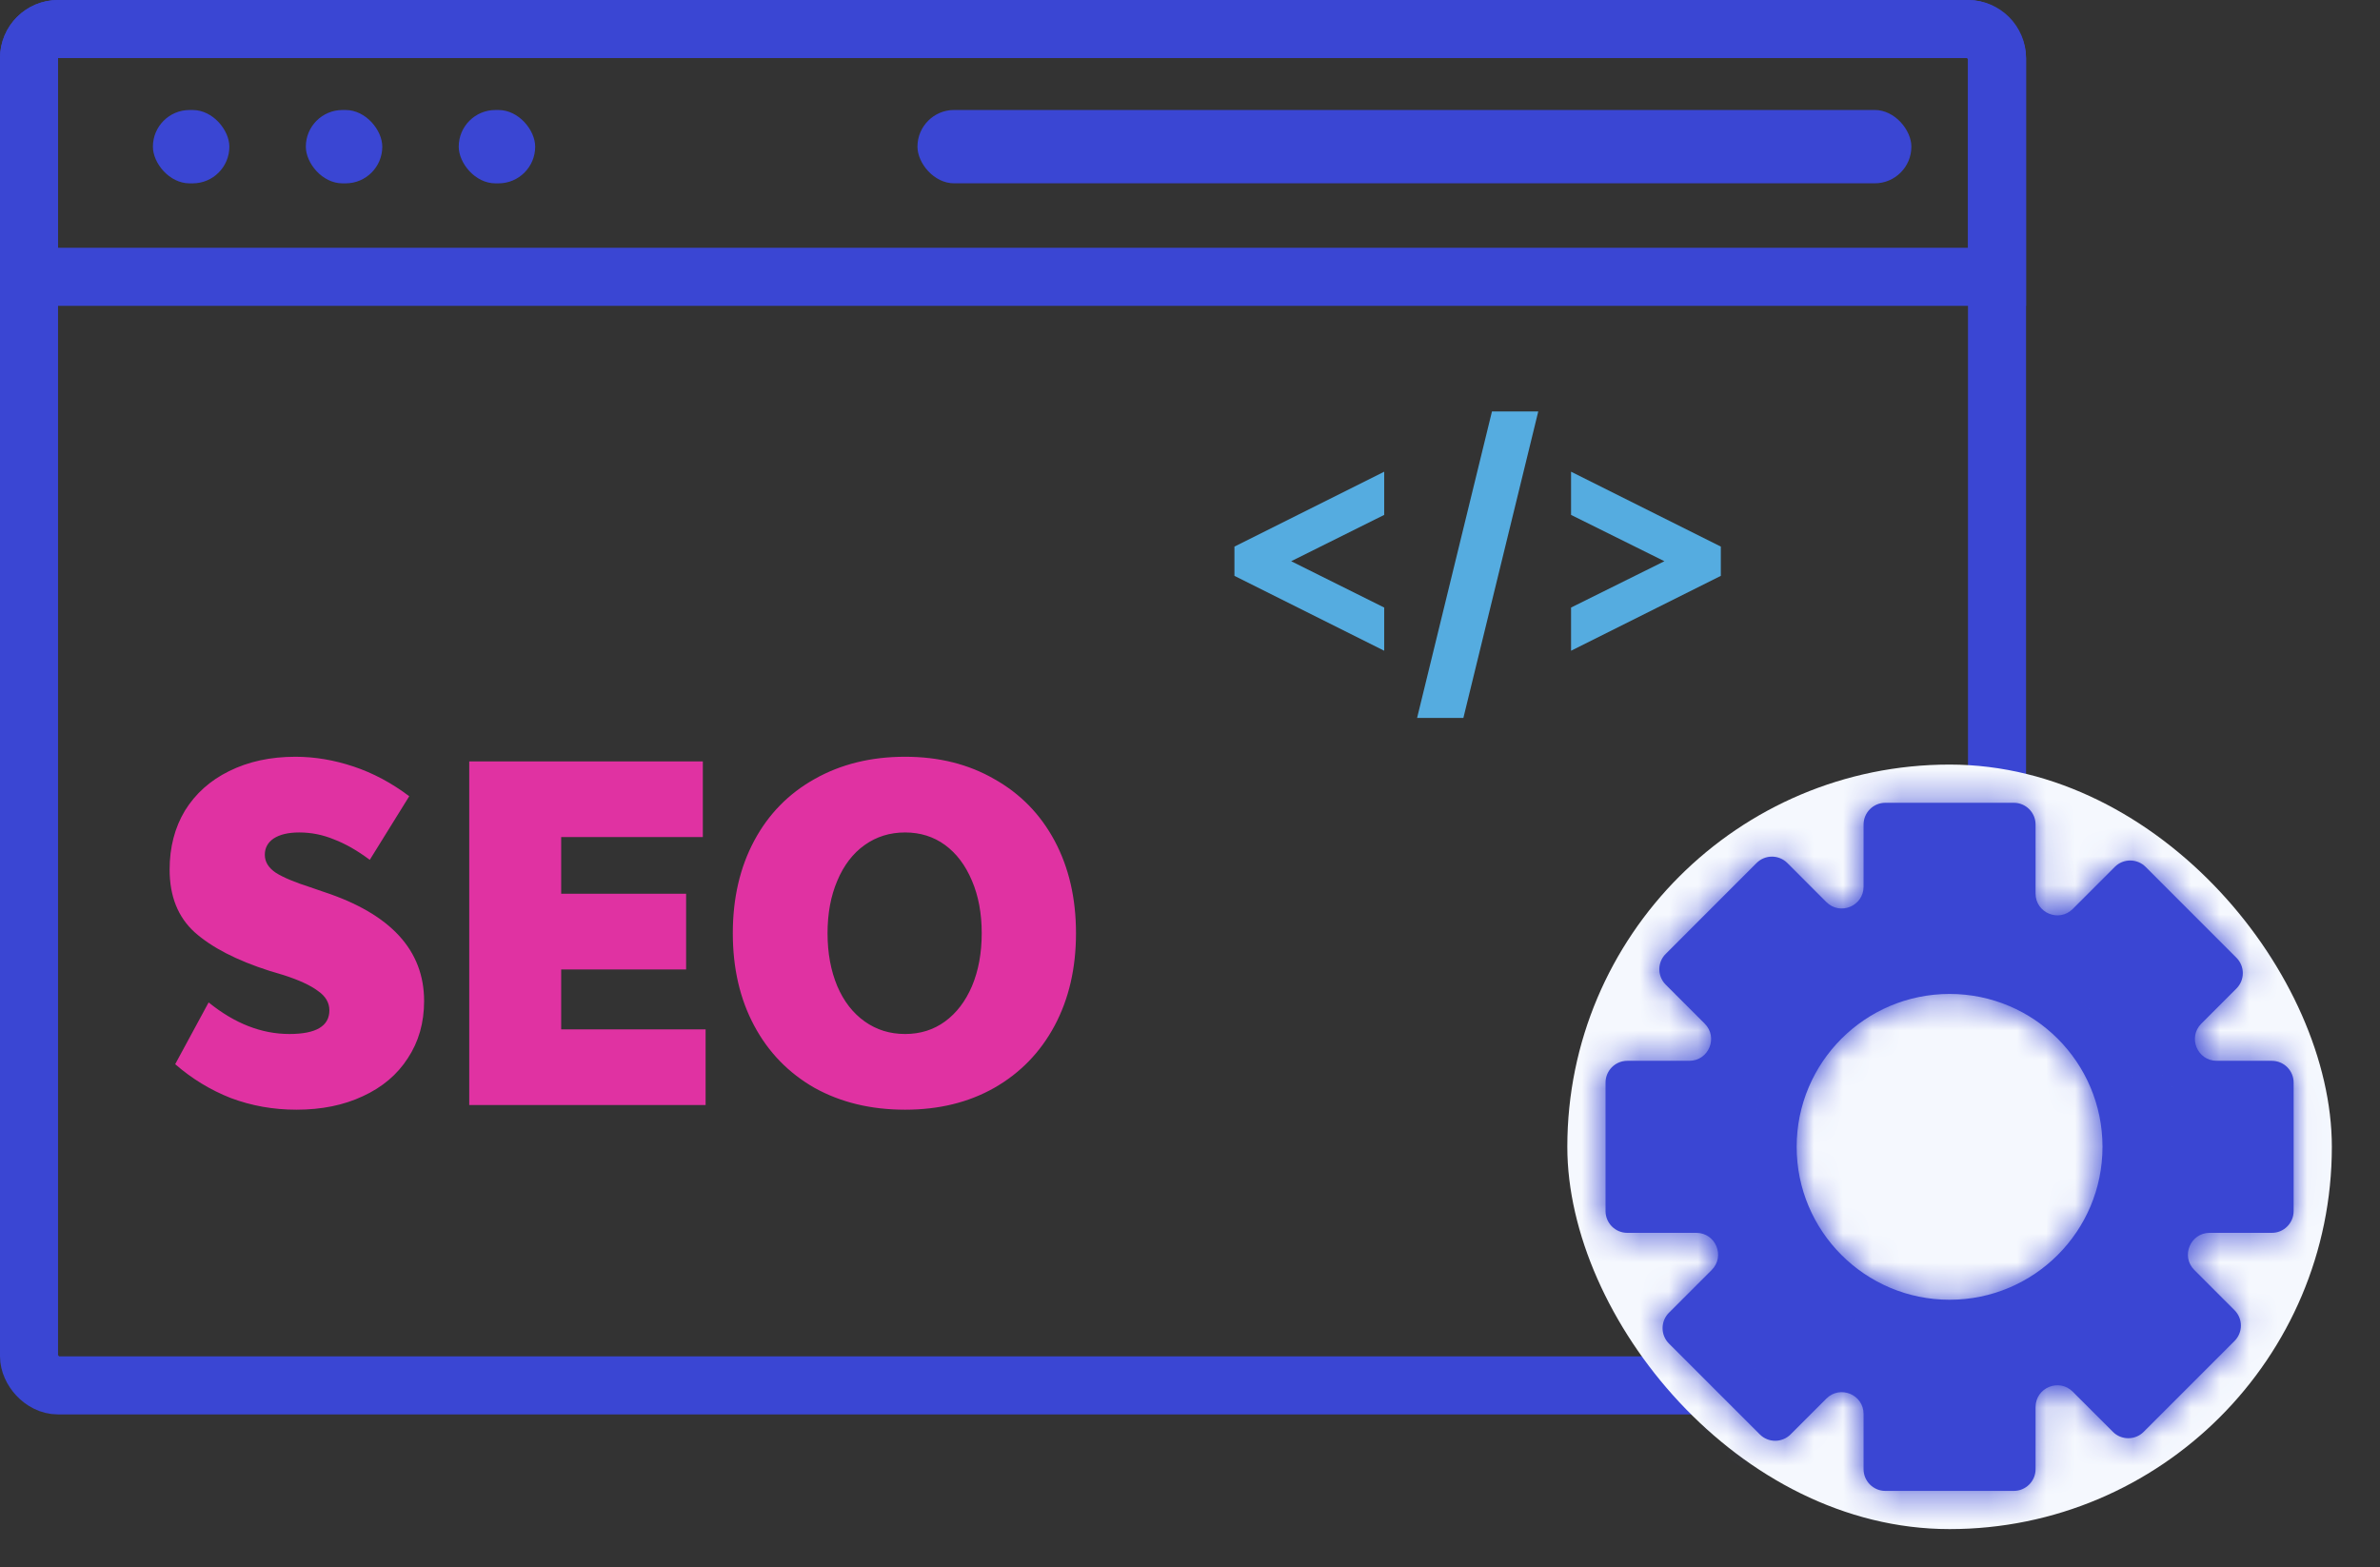
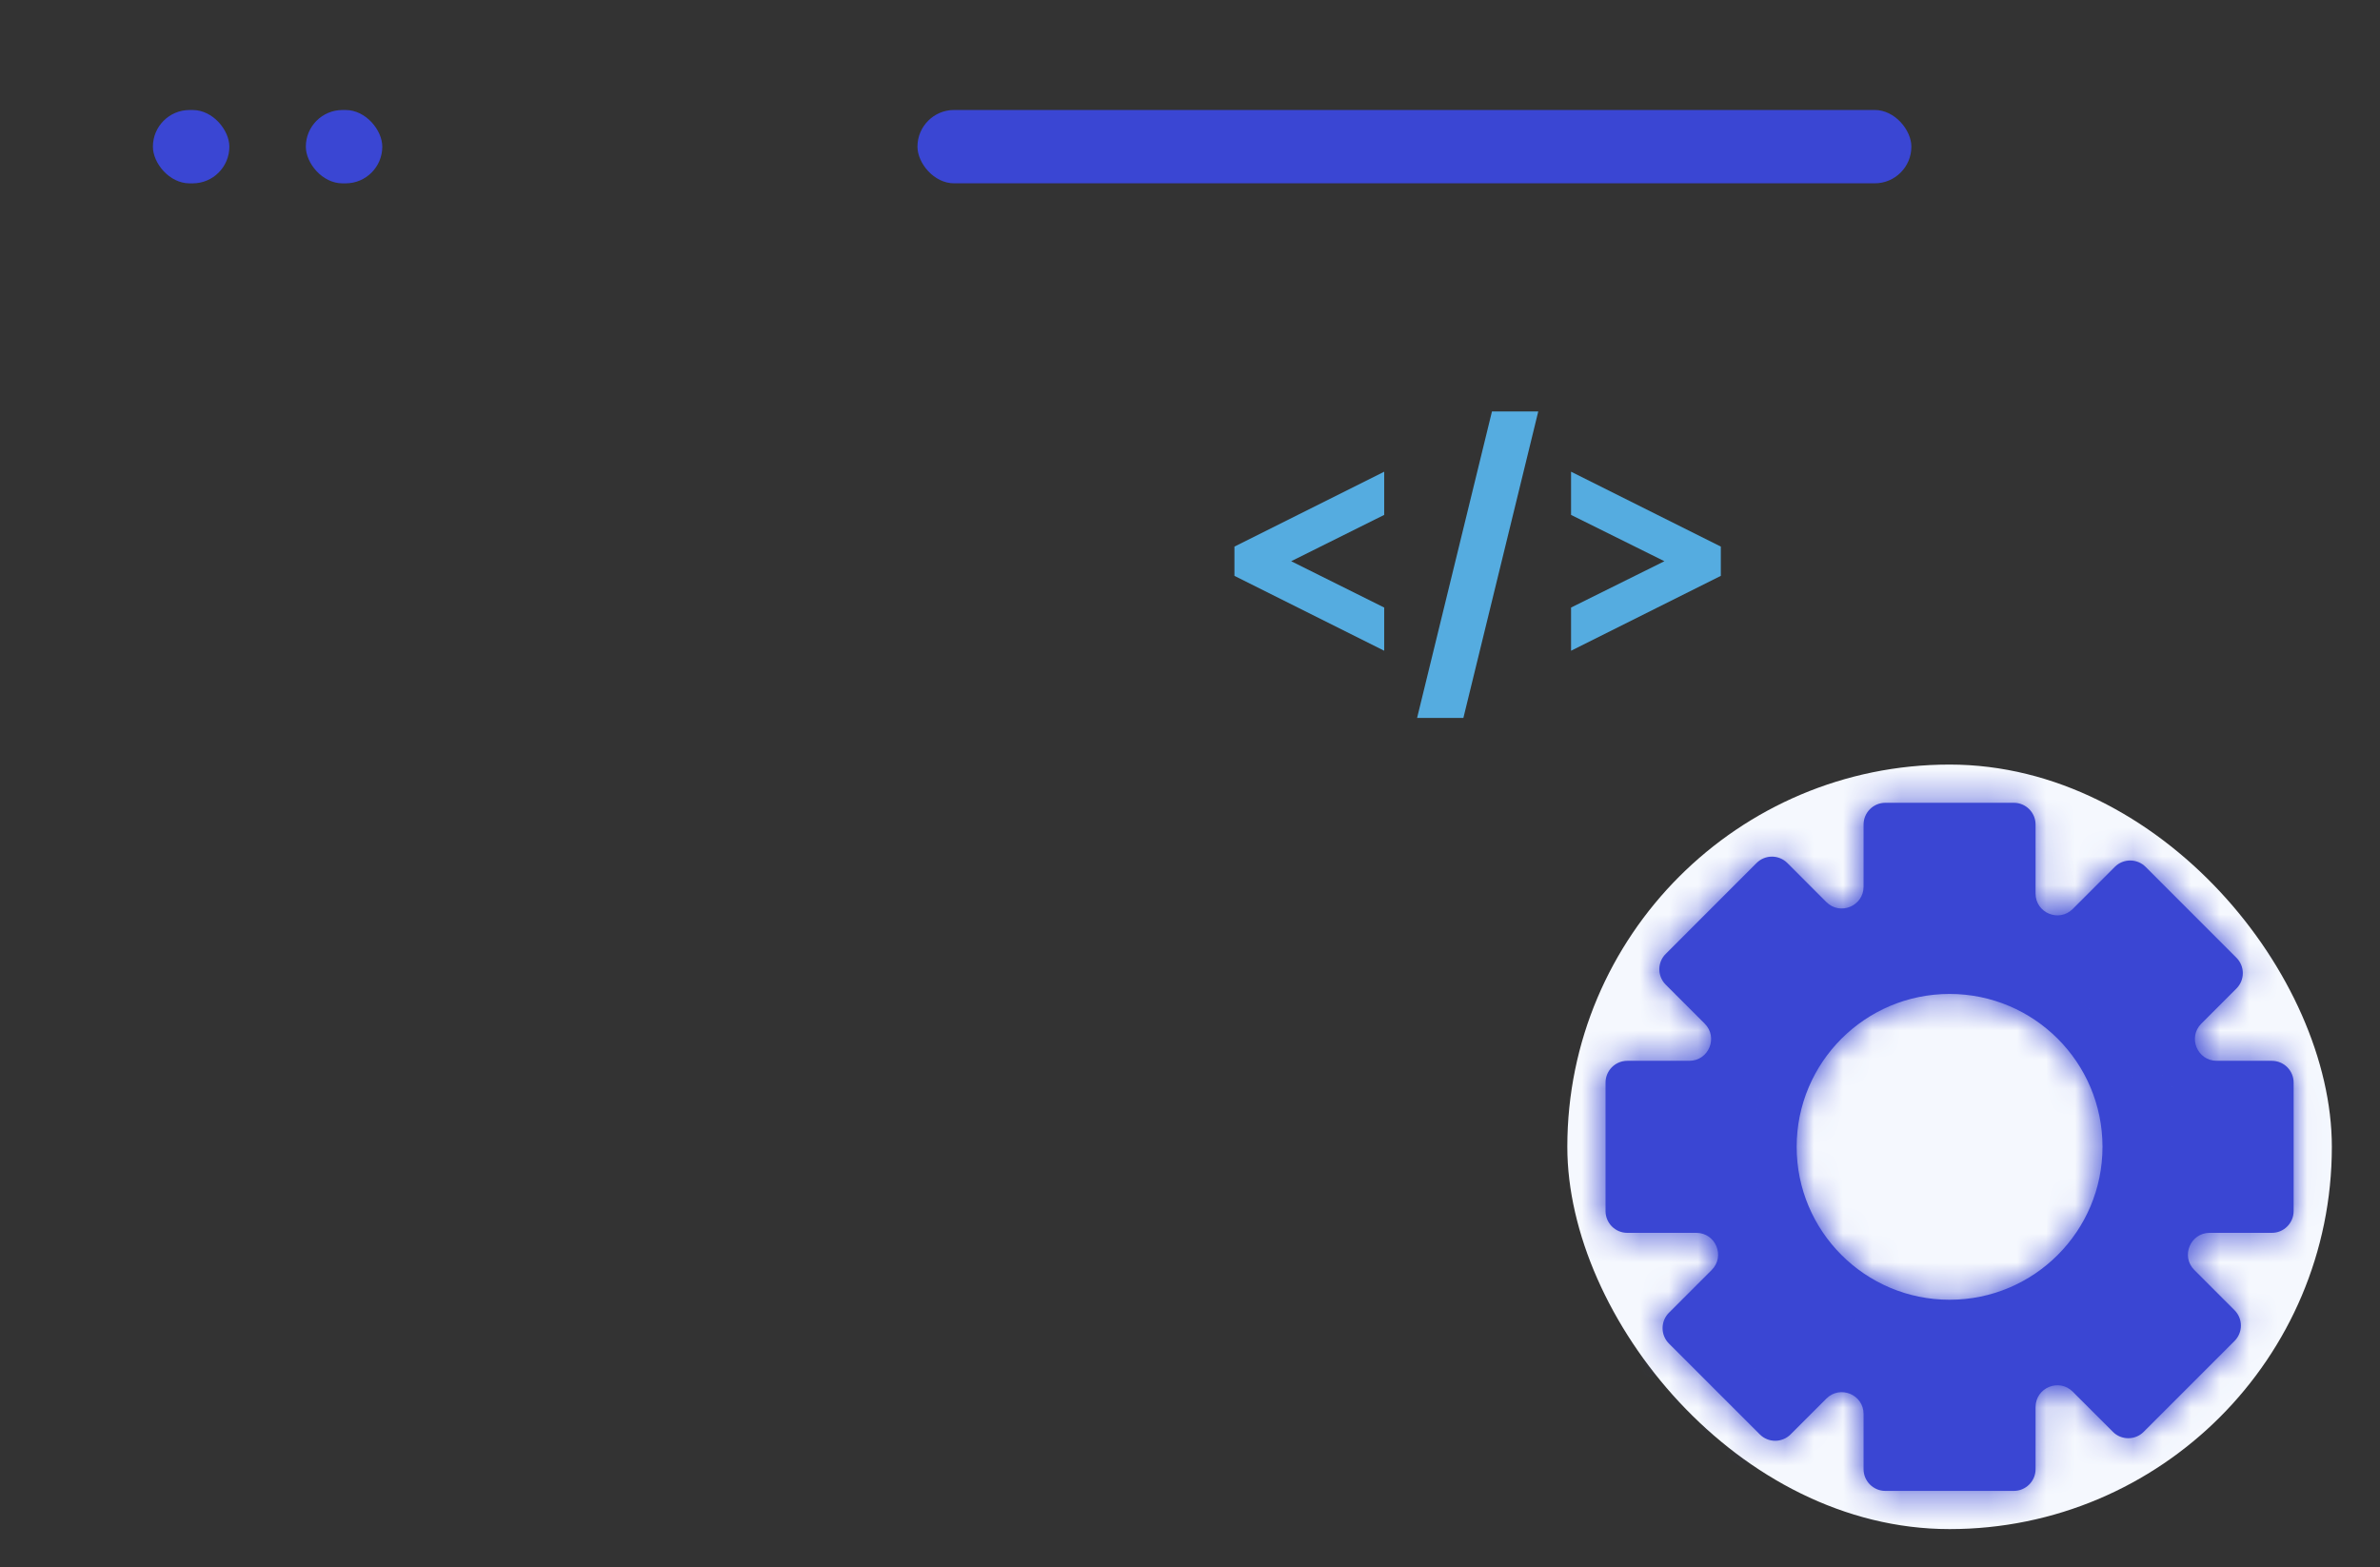
<svg xmlns="http://www.w3.org/2000/svg" width="82" height="54" viewBox="0 0 82 54" fill="none">
  <rect x="0" y="0" width="82" height="54" fill="#333333" stroke="none" />
-   <rect x="1" y="1" width="67.805" height="46.732" rx="1" stroke="#3A46D3" stroke-width="2" />
-   <path d="M1 2C1 1.448 1.448 1 2 1H67.805C68.357 1 68.805 1.448 68.805 2V9.537H1V2Z" stroke="#3A46D3" stroke-width="2" />
  <rect x="5.268" y="3.79" width="2.634" height="2.527" rx="1.263" fill="#3A46D3" />
  <rect x="10.537" y="3.79" width="2.634" height="2.527" rx="1.263" fill="#3A46D3" />
-   <rect x="15.805" y="3.79" width="2.634" height="2.527" rx="1.263" fill="#3A46D3" />
  <rect x="31.61" y="3.789" width="34.244" height="2.527" rx="1.263" fill="#3A46D3" />
-   <path d="M10.212 38.233C9.423 38.233 8.671 38.1 7.956 37.833C7.252 37.556 6.612 37.167 6.036 36.665L7.188 34.537C8.084 35.263 9.012 35.625 9.972 35.625C10.889 35.625 11.348 35.353 11.348 34.809C11.348 34.543 11.215 34.319 10.948 34.137C10.692 33.945 10.297 33.764 9.764 33.593L9.284 33.449C8.153 33.087 7.295 32.644 6.708 32.121C6.132 31.599 5.844 30.879 5.844 29.961C5.844 29.193 6.02 28.516 6.372 27.929C6.735 27.343 7.241 26.889 7.892 26.569C8.553 26.239 9.316 26.073 10.18 26.073C10.841 26.073 11.508 26.185 12.18 26.409C12.852 26.633 13.492 26.975 14.1 27.433L12.74 29.625C12.313 29.305 11.903 29.071 11.508 28.921C11.124 28.761 10.724 28.681 10.308 28.681C9.935 28.681 9.641 28.751 9.428 28.889C9.225 29.028 9.124 29.215 9.124 29.449C9.124 29.695 9.252 29.903 9.508 30.073C9.764 30.233 10.159 30.399 10.692 30.569L11.156 30.729C13.46 31.487 14.612 32.74 14.612 34.489C14.612 35.236 14.425 35.892 14.052 36.457C13.689 37.023 13.172 37.46 12.5 37.769C11.839 38.079 11.076 38.233 10.212 38.233ZM19.335 35.465H24.311V38.073H16.167V26.233H24.215V28.841H19.335V30.793H23.639V33.401H19.335V35.465ZM31.184 38.233C30.01 38.233 28.97 37.983 28.064 37.481C27.168 36.969 26.474 36.255 25.984 35.337C25.493 34.42 25.248 33.359 25.248 32.153C25.248 30.948 25.493 29.887 25.984 28.969C26.474 28.052 27.168 27.343 28.064 26.841C28.97 26.329 30.01 26.073 31.184 26.073C32.346 26.073 33.37 26.329 34.256 26.841C35.152 27.343 35.845 28.052 36.336 28.969C36.826 29.887 37.072 30.948 37.072 32.153C37.072 33.359 36.826 34.42 36.336 35.337C35.845 36.255 35.152 36.969 34.256 37.481C33.37 37.983 32.346 38.233 31.184 38.233ZM31.184 35.625C31.706 35.625 32.165 35.481 32.56 35.193C32.954 34.905 33.264 34.5 33.488 33.977C33.712 33.444 33.824 32.836 33.824 32.153C33.824 31.471 33.712 30.868 33.488 30.345C33.264 29.812 32.954 29.401 32.56 29.113C32.165 28.825 31.706 28.681 31.184 28.681C30.661 28.681 30.197 28.825 29.792 29.113C29.386 29.401 29.072 29.812 28.848 30.345C28.624 30.868 28.512 31.471 28.512 32.153C28.512 32.836 28.624 33.444 28.848 33.977C29.072 34.5 29.386 34.905 29.792 35.193C30.197 35.481 30.661 35.625 31.184 35.625Z" fill="#E032A2" />
  <path d="M47.691 16.252V17.74L44.486 19.336L47.691 20.932V22.42L42.531 19.84V18.832L47.691 16.252ZM48.824 24.736L51.404 14.176H52.999L50.419 24.736H48.824ZM54.129 16.252L59.289 18.832V19.84L54.129 22.42V20.932L57.345 19.336L54.129 17.74V16.252Z" fill="#55ACE0" />
  <rect x="54" y="26.342" width="26.341" height="26.341" rx="13.171" fill="#F5F8FE" />
  <mask id="path-10-inside-1_11548_20485" fill="white">
    <path fill-rule="evenodd" clip-rule="evenodd" d="M64.207 28.409C64.207 27.995 64.543 27.659 64.957 27.659H69.383C69.798 27.659 70.133 27.995 70.133 28.409V30.786C70.133 31.454 70.941 31.789 71.414 31.317L72.863 29.867C73.156 29.574 73.631 29.574 73.924 29.867L77.054 32.998C77.347 33.291 77.347 33.765 77.054 34.058L75.844 35.268C75.371 35.741 75.706 36.549 76.374 36.549H78.274C78.688 36.549 79.024 36.885 79.024 37.299V41.726C79.024 42.14 78.688 42.476 78.274 42.476H76.133C75.465 42.476 75.13 43.283 75.603 43.756L76.988 45.141C77.281 45.434 77.281 45.909 76.988 46.202L73.858 49.332C73.565 49.625 73.09 49.625 72.797 49.332L71.414 47.949C70.941 47.476 70.133 47.811 70.133 48.479V50.617C70.133 51.031 69.798 51.367 69.383 51.367H64.957C64.543 51.367 64.207 51.031 64.207 50.617V48.716C64.207 48.048 63.399 47.713 62.926 48.186L61.692 49.42C61.399 49.713 60.925 49.713 60.632 49.42L57.501 46.29C57.209 45.997 57.209 45.522 57.501 45.229L58.974 43.756C59.447 43.283 59.112 42.476 58.444 42.476H56.067C55.653 42.476 55.317 42.14 55.317 41.726V37.299C55.317 36.885 55.653 36.549 56.067 36.549H58.203C58.871 36.549 59.206 35.741 58.733 35.268L57.39 33.925C57.097 33.632 57.097 33.157 57.39 32.865L60.52 29.734C60.813 29.441 61.288 29.441 61.581 29.734L62.926 31.08C63.399 31.552 64.207 31.217 64.207 30.549V28.409ZM67.171 34.245C64.261 34.245 61.902 36.603 61.902 39.513C61.902 42.422 64.261 44.781 67.171 44.781C70.08 44.781 72.439 42.422 72.439 39.513C72.439 36.603 70.08 34.245 67.171 34.245Z" />
  </mask>
  <path fill-rule="evenodd" clip-rule="evenodd" d="M64.207 28.409C64.207 27.995 64.543 27.659 64.957 27.659H69.383C69.798 27.659 70.133 27.995 70.133 28.409V30.786C70.133 31.454 70.941 31.789 71.414 31.317L72.863 29.867C73.156 29.574 73.631 29.574 73.924 29.867L77.054 32.998C77.347 33.291 77.347 33.765 77.054 34.058L75.844 35.268C75.371 35.741 75.706 36.549 76.374 36.549H78.274C78.688 36.549 79.024 36.885 79.024 37.299V41.726C79.024 42.14 78.688 42.476 78.274 42.476H76.133C75.465 42.476 75.13 43.283 75.603 43.756L76.988 45.141C77.281 45.434 77.281 45.909 76.988 46.202L73.858 49.332C73.565 49.625 73.09 49.625 72.797 49.332L71.414 47.949C70.941 47.476 70.133 47.811 70.133 48.479V50.617C70.133 51.031 69.798 51.367 69.383 51.367H64.957C64.543 51.367 64.207 51.031 64.207 50.617V48.716C64.207 48.048 63.399 47.713 62.926 48.186L61.692 49.42C61.399 49.713 60.925 49.713 60.632 49.42L57.501 46.29C57.209 45.997 57.209 45.522 57.501 45.229L58.974 43.756C59.447 43.283 59.112 42.476 58.444 42.476H56.067C55.653 42.476 55.317 42.14 55.317 41.726V37.299C55.317 36.885 55.653 36.549 56.067 36.549H58.203C58.871 36.549 59.206 35.741 58.733 35.268L57.39 33.925C57.097 33.632 57.097 33.157 57.39 32.865L60.52 29.734C60.813 29.441 61.288 29.441 61.581 29.734L62.926 31.08C63.399 31.552 64.207 31.217 64.207 30.549V28.409ZM67.171 34.245C64.261 34.245 61.902 36.603 61.902 39.513C61.902 42.422 64.261 44.781 67.171 44.781C70.08 44.781 72.439 42.422 72.439 39.513C72.439 36.603 70.08 34.245 67.171 34.245Z" fill="#3A46D3" />
  <path d="M71.414 31.317L72.475 32.377L72.475 32.377L71.414 31.317ZM72.863 29.867L73.924 30.928V30.928L72.863 29.867ZM73.924 29.867L74.984 28.807L74.984 28.807L73.924 29.867ZM77.054 32.998L78.115 31.937L78.115 31.937L77.054 32.998ZM77.054 34.058L75.993 32.998L75.993 32.998L77.054 34.058ZM75.844 35.268L74.783 34.208V34.208L75.844 35.268ZM75.603 43.756L76.663 42.695V42.695L75.603 43.756ZM76.988 46.202L78.049 47.263L78.049 47.263L76.988 46.202ZM73.858 49.332L74.918 50.393L74.918 50.393L73.858 49.332ZM72.797 49.332L71.737 50.393L71.737 50.393L72.797 49.332ZM71.414 47.949L72.475 46.888V46.888L71.414 47.949ZM62.926 48.186L63.987 49.246L63.987 49.246L62.926 48.186ZM61.692 49.42L60.632 48.359L60.632 48.359L61.692 49.42ZM60.632 49.42L59.571 50.48L59.571 50.48L60.632 49.42ZM57.501 46.29L56.441 47.35L56.441 47.35L57.501 46.29ZM57.501 45.229L58.562 46.29L58.562 46.29L57.501 45.229ZM58.974 43.756L60.035 44.817H60.035L58.974 43.756ZM58.733 35.268L57.673 36.329H57.673L58.733 35.268ZM57.39 33.925L58.451 32.865L58.451 32.865L57.39 33.925ZM57.39 32.865L56.33 31.804L56.33 31.804L57.39 32.865ZM60.52 29.734L61.581 30.795L61.581 30.795L60.52 29.734ZM61.581 29.734L60.52 30.795L60.52 30.795L61.581 29.734ZM64.957 26.159C63.714 26.159 62.707 27.166 62.707 28.409H65.707C65.707 28.823 65.371 29.159 64.957 29.159V26.159ZM69.383 26.159H64.957V29.159H69.383V26.159ZM71.633 28.409C71.633 27.166 70.626 26.159 69.383 26.159V29.159C68.969 29.159 68.633 28.823 68.633 28.409H71.633ZM71.633 30.786V28.409H68.633V30.786H71.633ZM70.353 30.256C70.826 29.783 71.633 30.118 71.633 30.786H68.633C68.633 32.791 71.057 33.795 72.475 32.377L70.353 30.256ZM71.802 28.807L70.353 30.256L72.475 32.377L73.924 30.928L71.802 28.807ZM74.984 28.807C74.106 27.928 72.681 27.928 71.802 28.807L73.924 30.928C73.631 31.221 73.156 31.221 72.863 30.928L74.984 28.807ZM78.115 31.937L74.984 28.807L72.863 30.928L75.993 34.058L78.115 31.937ZM78.115 35.119C78.993 34.24 78.993 32.816 78.115 31.937L75.993 34.058C75.7 33.765 75.7 33.291 75.993 32.998L78.115 35.119ZM76.904 36.329L78.115 35.119L75.993 32.998L74.783 34.208L76.904 36.329ZM76.374 35.049C77.042 35.049 77.377 35.857 76.904 36.329L74.783 34.208C73.366 35.625 74.37 38.049 76.374 38.049V35.049ZM78.274 35.049H76.374V38.049H78.274V35.049ZM80.524 37.299C80.524 36.056 79.517 35.049 78.274 35.049V38.049C77.86 38.049 77.524 37.713 77.524 37.299H80.524ZM80.524 41.726V37.299H77.524V41.726H80.524ZM78.274 43.976C79.517 43.976 80.524 42.968 80.524 41.726H77.524C77.524 41.311 77.86 40.976 78.274 40.976V43.976ZM76.133 43.976H78.274V40.976H76.133V43.976ZM76.663 42.695C77.136 43.168 76.801 43.976 76.133 43.976V40.976C74.129 40.976 73.125 43.399 74.542 44.817L76.663 42.695ZM78.049 44.081L76.663 42.695L74.542 44.817L75.927 46.202L78.049 44.081ZM78.049 47.263C78.927 46.384 78.927 44.959 78.049 44.081L75.927 46.202C75.635 45.909 75.635 45.434 75.927 45.141L78.049 47.263ZM74.918 50.393L78.049 47.263L75.927 45.141L72.797 48.272L74.918 50.393ZM71.737 50.393C72.615 51.272 74.04 51.272 74.918 50.393L72.797 48.272C73.09 47.979 73.565 47.979 73.858 48.272L71.737 50.393ZM70.353 49.01L71.737 50.393L73.858 48.272L72.475 46.888L70.353 49.01ZM71.633 48.479C71.633 49.147 70.826 49.482 70.353 49.01L72.475 46.888C71.057 45.471 68.633 46.475 68.633 48.479H71.633ZM71.633 50.617V48.479H68.633V50.617H71.633ZM69.383 52.867C70.626 52.867 71.633 51.859 71.633 50.617H68.633C68.633 50.202 68.969 49.867 69.383 49.867V52.867ZM64.957 52.867H69.383V49.867H64.957V52.867ZM62.707 50.617C62.707 51.859 63.714 52.867 64.957 52.867V49.867C65.371 49.867 65.707 50.202 65.707 50.617H62.707ZM62.707 48.716V50.617H65.707V48.716H62.707ZM63.987 49.246C63.514 49.719 62.707 49.384 62.707 48.716H65.707C65.707 46.712 63.283 45.708 61.866 47.125L63.987 49.246ZM62.753 50.48L63.987 49.246L61.866 47.125L60.632 48.359L62.753 50.48ZM59.571 50.48C60.45 51.359 61.874 51.359 62.753 50.48L60.632 48.359C60.925 48.066 61.399 48.066 61.692 48.359L59.571 50.48ZM56.441 47.35L59.571 50.48L61.692 48.359L58.562 45.229L56.441 47.35ZM56.441 44.168C55.562 45.047 55.562 46.472 56.441 47.35L58.562 45.229C58.855 45.522 58.855 45.997 58.562 46.29L56.441 44.168ZM57.914 42.695L56.441 44.168L58.562 46.29L60.035 44.817L57.914 42.695ZM58.444 43.976C57.776 43.976 57.441 43.168 57.914 42.695L60.035 44.817C61.453 43.399 60.449 40.976 58.444 40.976V43.976ZM56.067 43.976H58.444V40.976H56.067V43.976ZM53.817 41.726C53.817 42.968 54.824 43.976 56.067 43.976V40.976C56.481 40.976 56.817 41.311 56.817 41.726H53.817ZM53.817 37.299V41.726H56.817V37.299H53.817ZM56.067 35.049C54.824 35.049 53.817 36.056 53.817 37.299H56.817C56.817 37.713 56.481 38.049 56.067 38.049V35.049ZM58.203 35.049H56.067V38.049H58.203V35.049ZM57.673 36.329C57.2 35.857 57.535 35.049 58.203 35.049V38.049C60.208 38.049 61.212 35.625 59.794 34.208L57.673 36.329ZM56.33 34.986L57.673 36.329L59.794 34.208L58.451 32.865L56.33 34.986ZM56.33 31.804C55.451 32.683 55.451 34.107 56.33 34.986L58.451 32.865C58.744 33.157 58.744 33.632 58.451 33.925L56.33 31.804ZM59.46 28.674L56.33 31.804L58.451 33.925L61.581 30.795L59.46 28.674ZM62.642 28.674C61.763 27.795 60.339 27.795 59.46 28.674L61.581 30.795C61.288 31.088 60.813 31.088 60.52 30.795L62.642 28.674ZM63.987 30.019L62.642 28.674L60.52 30.795L61.866 32.14L63.987 30.019ZM62.707 30.549C62.707 29.881 63.514 29.546 63.987 30.019L61.866 32.14C63.283 33.558 65.707 32.554 65.707 30.549H62.707ZM62.707 28.409V30.549H65.707V28.409H62.707ZM63.402 39.513C63.402 37.432 65.089 35.745 67.171 35.745V32.745C63.432 32.745 60.402 35.775 60.402 39.513H63.402ZM67.171 43.281C65.089 43.281 63.402 41.594 63.402 39.513H60.402C60.402 43.251 63.432 46.281 67.171 46.281V43.281ZM70.939 39.513C70.939 41.594 69.252 43.281 67.171 43.281V46.281C70.909 46.281 73.939 43.251 73.939 39.513H70.939ZM67.171 35.745C69.252 35.745 70.939 37.432 70.939 39.513H73.939C73.939 35.775 70.909 32.745 67.171 32.745V35.745Z" fill="#3A46D3" mask="url(#path-10-inside-1_11548_20485)" />
</svg>